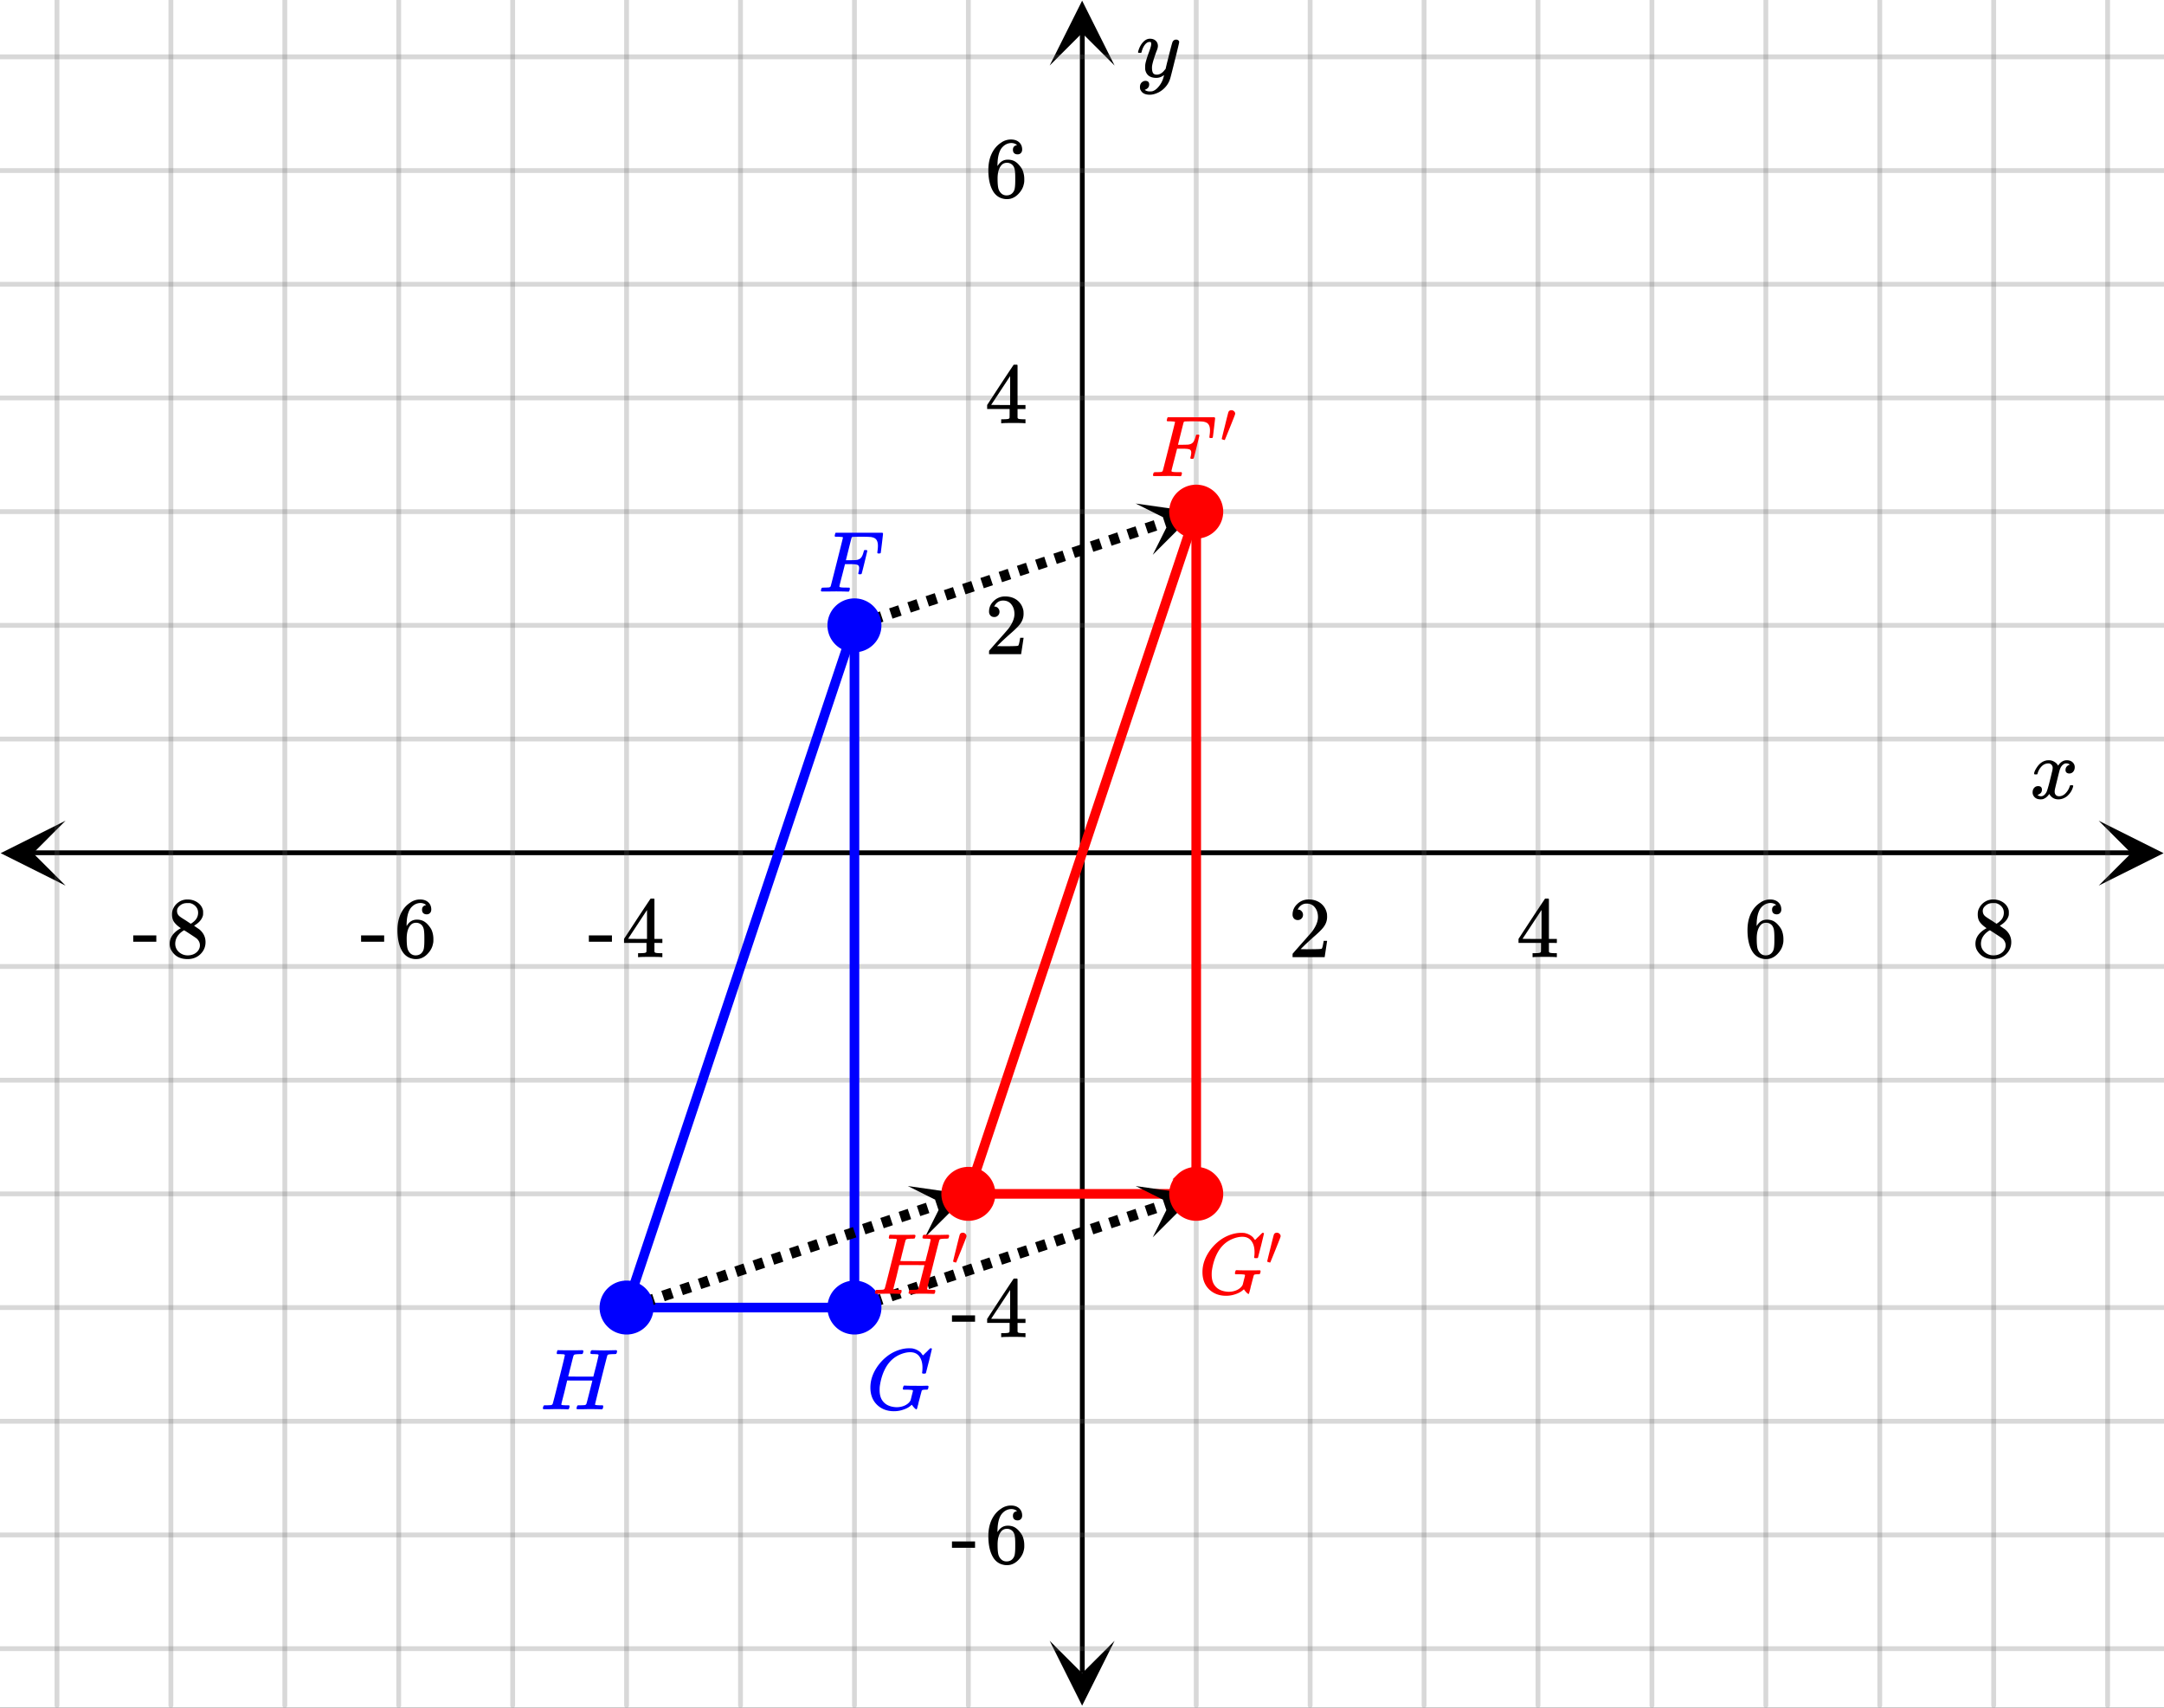
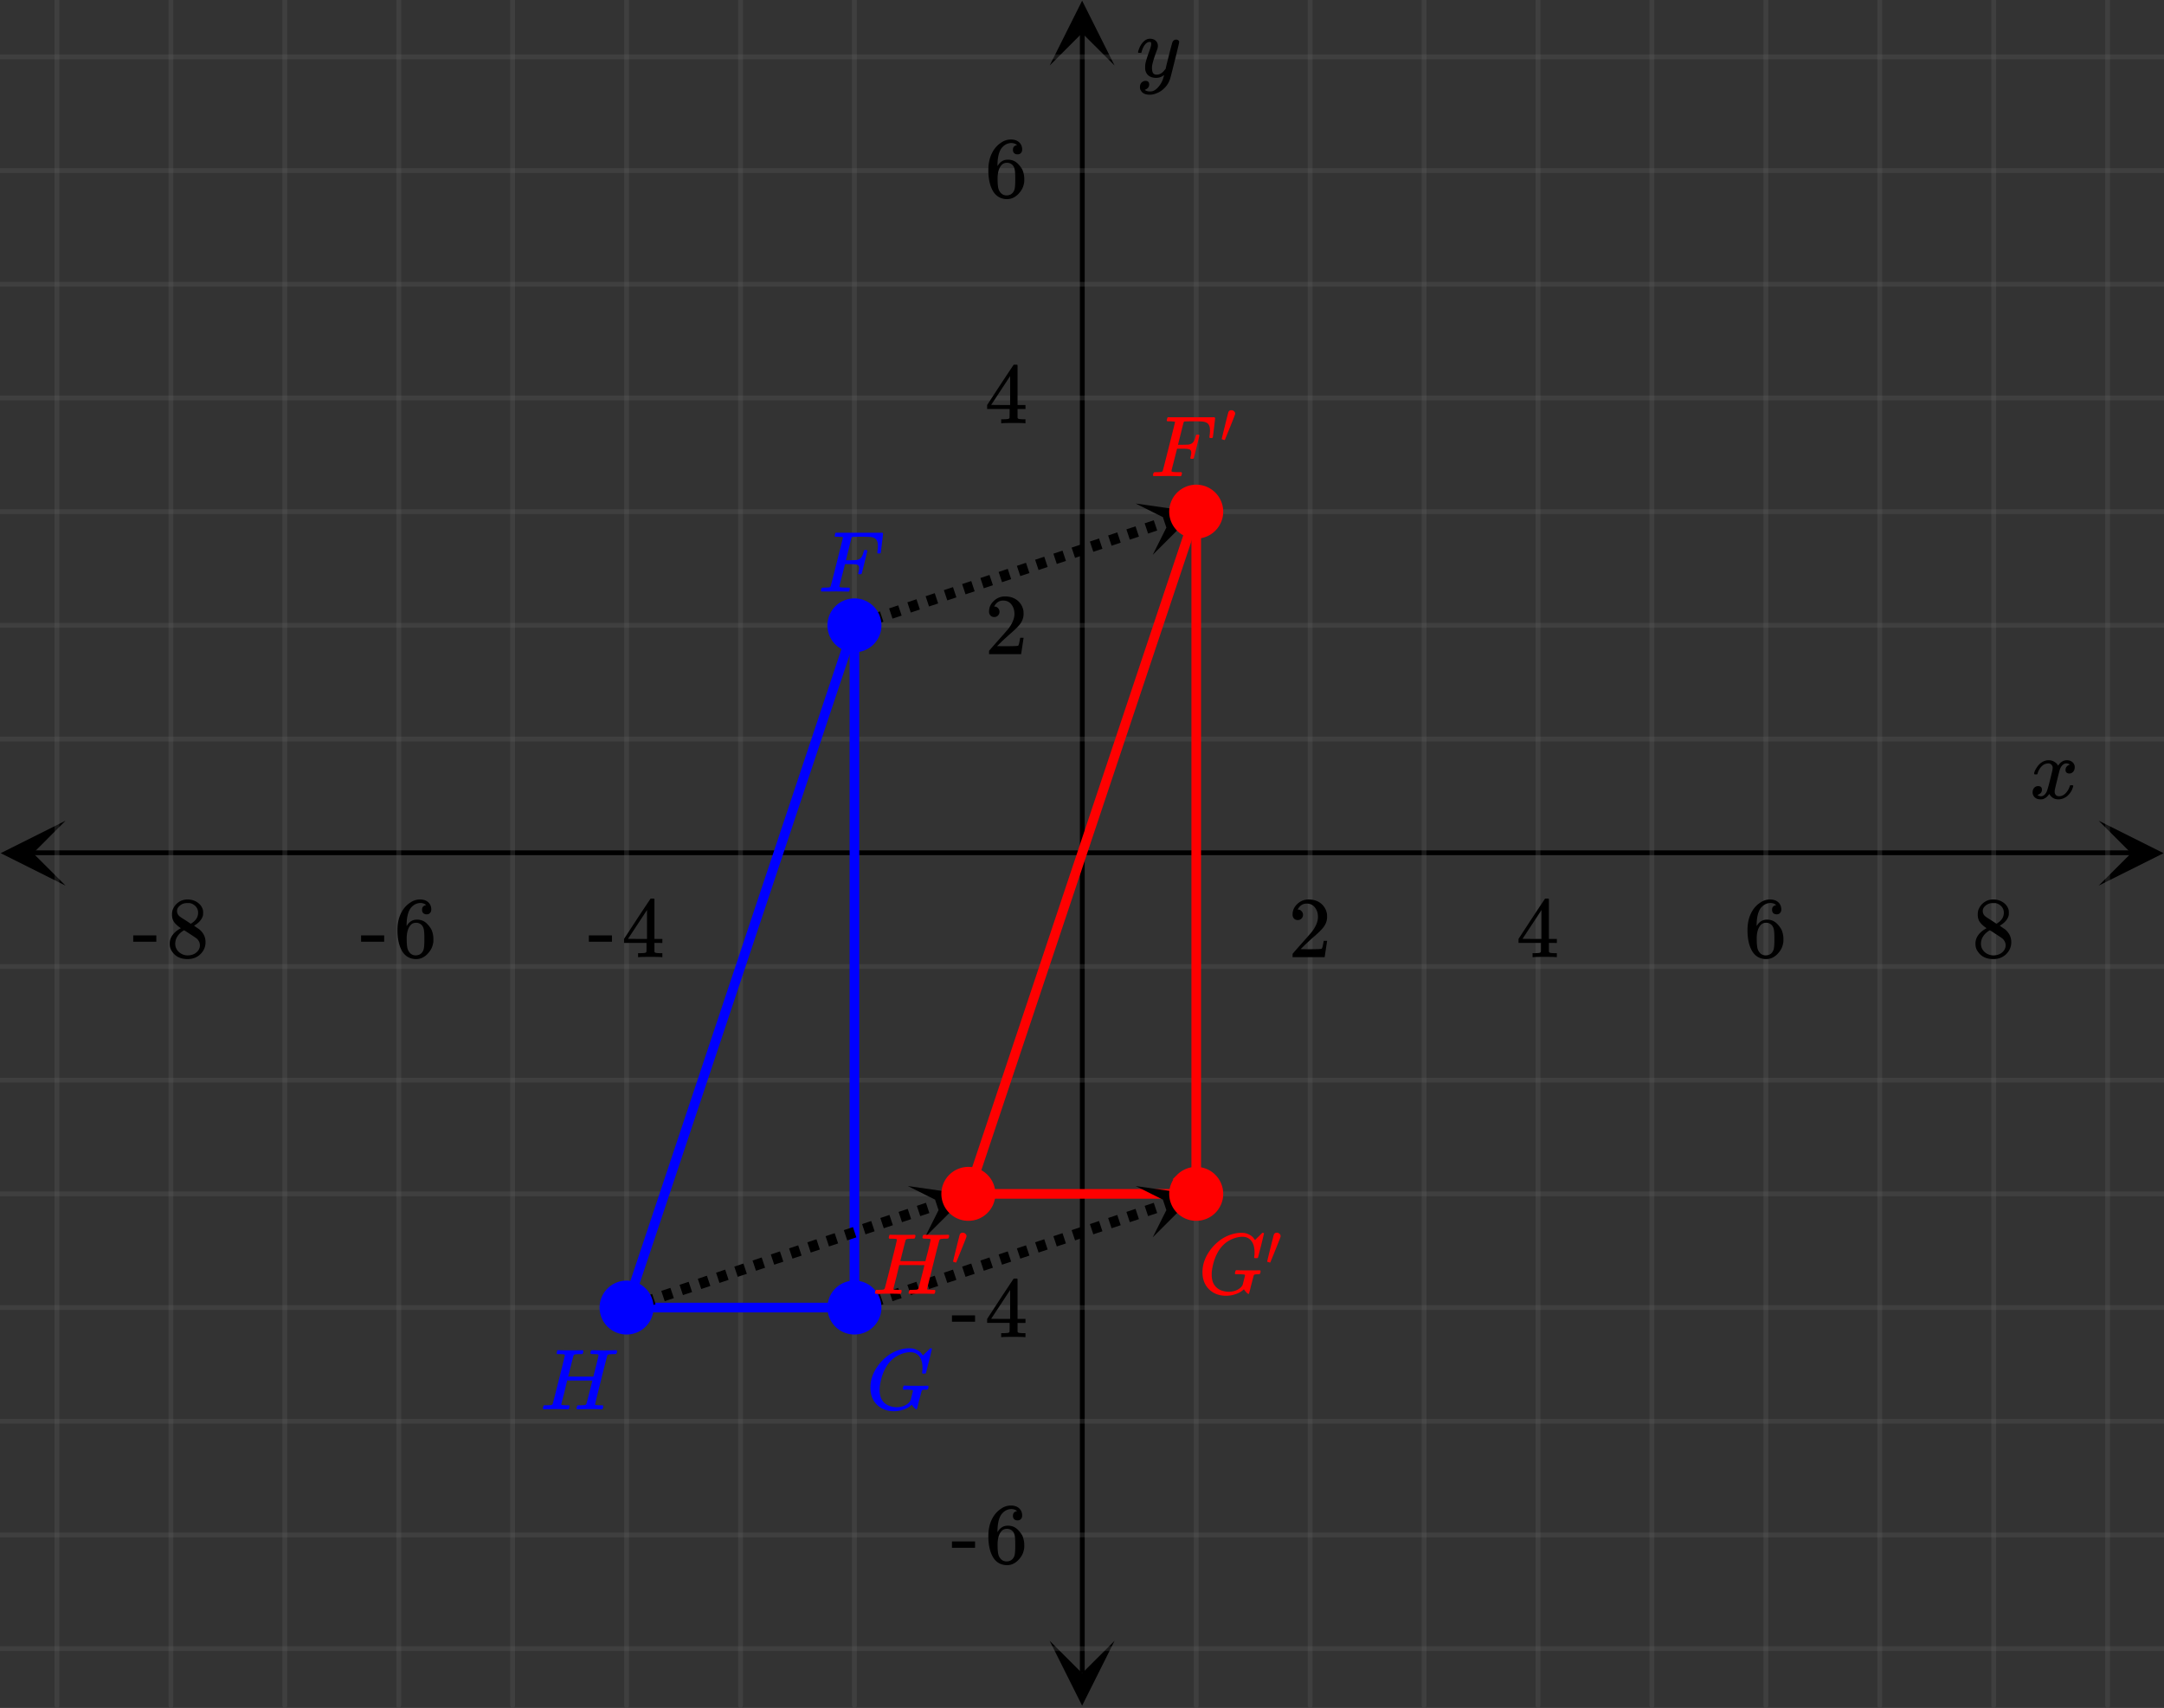
<svg xmlns="http://www.w3.org/2000/svg" xmlns:xlink="http://www.w3.org/1999/xlink" width="449.28" height="354.56" viewBox="0 0 336.96 265.92">
  <rect x="0" y="0" width="336.96" height="265.92" fill="#333333" stroke="none" />
  <defs>
    <symbol overflow="visible" id="n">
      <path d="M2.5-.031c-.262 0-.59.008-.984.015H.64c-.106 0-.172-.02-.204-.062C.426-.118.422-.141.422-.141c0-.02.008-.086.031-.203.04-.133.078-.21.11-.234.039-.031.144-.047.312-.047.238 0 .508-.008.813-.031.125-.031.207-.086.25-.172.019-.04.343-1.3.968-3.781.625-2.477.938-3.739.938-3.782 0-.062-.016-.093-.047-.093-.074-.02-.313-.04-.719-.063h-.422a.365.365 0 0 1-.094-.11c0-.03.016-.109.047-.234.032-.156.07-.25.125-.28H10c.063.062.094.116.094.155 0 .043-.059.547-.172 1.516-.117.969-.18 1.46-.188 1.469-.023.062-.109.093-.265.093h-.172c-.063-.05-.094-.093-.094-.125v-.062a.255.255 0 0 0 .016-.094c.008-.05.015-.097.015-.14.04-.258.063-.52.063-.782 0-.656-.211-1.066-.625-1.234A1.896 1.896 0 0 0 8-8.515c-.25-.02-.762-.032-1.531-.032-.719.012-1.094.024-1.125.031-.074.024-.121.059-.14.11-.013.011-.165.601-.454 1.765l-.438 1.75h.75c.532-.007.829-.02.891-.03.29-.052.504-.145.64-.282.188-.164.345-.488.47-.969a.879.879 0 0 1 .03-.094c.009-.039.016-.066.016-.078 0-.008.004-.023.016-.047.008-.03.02-.046.031-.046.008-.008.024-.016.047-.016a.212.212 0 0 1 .078-.016h.266c.062.043.094.086.094.125 0 .032-.141.625-.422 1.782-.282 1.148-.434 1.734-.453 1.765-.012.063-.102.094-.266.094h-.156c-.063-.04-.102-.078-.11-.11 0-.03.016-.109.047-.234.063-.25.094-.46.094-.64 0-.27-.11-.438-.328-.5-.168-.063-.547-.094-1.14-.094h-.735l-.438 1.718c-.293 1.118-.437 1.7-.437 1.75 0 .055.031.09.094.11.101.055.472.078 1.109.078h.344c.05.055.078.094.078.125.008.023 0 .105-.031.25a.551.551 0 0 1-.125.25H4.53A44.823 44.823 0 0 0 2.5-.031zm0 0" />
    </symbol>
    <symbol overflow="visible" id="o">
      <path d="M4.344.297c-1.063 0-1.946-.332-2.64-1C1.015-1.38.671-2.273.671-3.391c0-1.082.336-2.132 1.015-3.156a7.267 7.267 0 0 1 1.5-1.64 6.098 6.098 0 0 1 1.97-1.063c.53-.164 1.015-.25 1.452-.25.32 0 .508.008.563.016.539.093.992.32 1.36.671l.109.141c.05.074.097.137.14.188.04.054.067.078.078.078.032 0 .149-.114.36-.344.062-.05.129-.113.203-.188l.219-.218a.722.722 0 0 1 .14-.14l.203-.204h.079c.124 0 .187.031.187.094 0 .031-.148.648-.438 1.844a166.04 166.04 0 0 0-.484 1.89.239.239 0 0 1-.078.094.858.858 0 0 1-.234.016h-.204a.936.936 0 0 1-.093-.094c0-.008.008-.086.031-.235.02-.175.031-.375.031-.593 0-.75-.168-1.336-.5-1.766-.324-.426-.793-.64-1.406-.64-.48 0-.996.117-1.547.343-.898.375-1.617 1-2.156 1.875-.531.875-.883 1.934-1.047 3.172a6.995 6.995 0 0 0-.016.516c0 .511.086.96.266 1.343.414.813 1.18 1.25 2.297 1.313h.094c.476 0 .921-.098 1.328-.297.406-.207.687-.473.843-.797.02-.07.083-.32.188-.75.113-.426.172-.664.172-.719 0-.07-.063-.113-.188-.125a7.773 7.773 0 0 0-.796-.046h-.5a.365.365 0 0 1-.094-.11c0-.02.015-.101.047-.25a.673.673 0 0 1 .125-.265h.234c.352.023.984.03 1.89.03h.829c.32-.007.55-.015.687-.015.125 0 .188.04.188.11 0 .03-.008.101-.016.203a.73.73 0 0 0-.031.109l-.031.078c0 .012-.012.027-.032.047a.091.091 0 0 1-.046.047c-.012 0-.04.008-.079.015H9.36c-.18 0-.359.016-.546.047a.244.244 0 0 0-.157.141l-.047.172c-.03.125-.086.32-.156.578-.062.25-.121.477-.172.672a8.223 8.223 0 0 0-.094.344c-.023.117-.042.21-.062.28a1.165 1.165 0 0 1-.063.235c-.023.086-.039.153-.046.203a1.48 1.48 0 0 1-.047.141c-.012.055-.024.094-.032.125l-.03.078A.188.188 0 0 1 7.874 0a.084.084 0 0 1-.047.016c-.023 0-.047-.016-.078-.047-.086-.04-.195-.14-.328-.297a2.288 2.288 0 0 1-.281-.375c0-.008-.012-.004-.032.015a.358.358 0 0 1-.078.047c-.293.282-.683.508-1.172.672-.48.176-.984.266-1.515.266zm0 0" />
    </symbol>
    <symbol overflow="visible" id="p">
      <path d="M11.75-9.203c.094 0 .148.012.172.031.031.024.047.059.047.11 0 .054-.008.117-.016.187-.055.156-.101.246-.14.266h-.094c-.031 0-.07.007-.11.015H11.375c-.469.012-.742.043-.813.094a.217.217 0 0 0-.093.094c-.031.054-.36 1.328-.985 3.828S8.547-.812 8.547-.781c0 .062.02.094.062.094.07.03.313.054.72.062h.421a.38.38 0 0 1 .063.125c.007.012.003.094-.016.25a.69.69 0 0 1-.14.25h-.204c-.336-.02-.937-.031-1.812-.031-.22 0-.524.008-.907.015h-.843c-.157 0-.235-.035-.235-.109 0-.008.004-.035.016-.078a.644.644 0 0 1 .031-.125c.04-.164.086-.258.14-.281a.954.954 0 0 1 .204-.016h.078c.238 0 .508-.008.813-.031.125-.031.207-.086.25-.172.03-.04.19-.649.484-1.828.3-1.176.453-1.781.453-1.813 0-.008-.656-.015-1.969-.015H4.203l-.437 1.828c-.313 1.21-.47 1.836-.47 1.875 0 .054.017.086.048.094.062.03.304.054.734.062H4.5c.05.063.078.105.078.125 0 .012-.012.094-.031.25a.69.69 0 0 1-.14.25h-.204c-.336-.02-.933-.031-1.797-.031-.23 0-.539.008-.922.015H.641C.492-.016.42-.055.42-.14c0-.007.009-.07.032-.187.05-.164.098-.258.14-.281a.954.954 0 0 1 .204-.016h.078c.238 0 .508-.008.813-.031.125-.031.207-.086.25-.172.03-.031.351-1.274.968-3.735.625-2.468.938-3.769.938-3.906 0-.008-.008-.02-.016-.031a.084.084 0 0 0-.047-.016c-.011-.007-.027-.02-.047-.03a.291.291 0 0 0-.093-.017c-.032-.007-.063-.015-.094-.015H3.343a.582.582 0 0 0-.14-.016h-.531c-.043-.008-.07-.039-.078-.094-.024-.019-.016-.097.015-.234.032-.156.067-.25.11-.281h.234c.363.012.973.015 1.828.015h.89c.384-.007.665-.015.845-.015.113 0 .18.031.203.094.02.023.015.101-.016.234-.043.156-.09.246-.14.266h-.094c-.024 0-.055.007-.094.015H6.14c-.48.012-.757.043-.827.094a.53.53 0 0 0-.094.094c-.032.043-.18.594-.438 1.656-.062.242-.133.508-.203.797-.062.281-.117.492-.156.625l-.047.203c0 .023.648.031 1.953.031h1.953l.016-.047c0-.02.14-.57.422-1.656.25-1.031.375-1.582.375-1.656 0-.02-.012-.035-.031-.047A.115.115 0 0 0 9-8.547a.231.231 0 0 0-.078-.015.516.516 0 0 0-.125-.016h-.14a.957.957 0 0 0-.173-.016h-.171c-.325 0-.485-.039-.485-.125 0-.187.031-.32.094-.406.02-.05.094-.078.219-.078.164 0 .437.008.812.015a33.553 33.553 0 0 0 2.016 0c.375-.007.633-.015.781-.015zm0 0" />
    </symbol>
    <symbol overflow="visible" id="q">
      <path d="M.781-3.75C.727-3.8.703-3.848.703-3.89c.031-.25.172-.563.422-.938.414-.633.941-1.004 1.578-1.11.133-.007.235-.015.297-.015.313 0 .598.086.86.25.269.156.46.355.578.594.113-.157.187-.25.218-.282.332-.375.711-.562 1.14-.562.364 0 .661.105.891.312.227.211.344.465.344.766 0 .281-.078.516-.234.703a.776.776 0 0 1-.625.281.64.64 0 0 1-.422-.14.521.521 0 0 1-.156-.39c0-.415.222-.696.672-.845a.58.58 0 0 0-.141-.093.705.705 0 0 0-.39-.094.91.91 0 0 0-.266.031c-.336.149-.586.445-.75.89-.032.075-.164.579-.39 1.516-.231.93-.356 1.45-.376 1.563a1.827 1.827 0 0 0-.047.406c0 .211.063.383.188.516.125.125.289.187.5.187.383 0 .726-.16 1.031-.484.3-.32.508-.676.625-1.063.02-.082.04-.129.063-.14.03-.02.109-.031.234-.031.164 0 .25.039.25.109 0 .012-.012.058-.031.14-.149.563-.461 1.055-.938 1.47-.43.323-.875.484-1.344.484-.625 0-1.101-.282-1.421-.844-.262.406-.594.68-1 .812-.086.02-.2.032-.344.032-.524 0-.89-.188-1.11-.563a.953.953 0 0 1-.14-.531c0-.27.078-.5.234-.688a.798.798 0 0 1 .625-.28c.395 0 .594.187.594.562 0 .336-.164.574-.484.718a.359.359 0 0 1-.063.047l-.078.031c-.012.012-.024.016-.031.016h-.032c0 .031.063.074.188.125a.817.817 0 0 0 .36.078c.32 0 .597-.203.827-.61.102-.163.282-.75.532-1.75.05-.206.109-.437.171-.687.063-.257.11-.457.141-.593.031-.133.05-.211.063-.235a2.86 2.86 0 0 0 .078-.531.678.678 0 0 0-.188-.5.613.613 0 0 0-.484-.203c-.406 0-.762.156-1.063.469a2.562 2.562 0 0 0-.609 1.078c-.012.074-.031.12-.063.14a.752.752 0 0 1-.218.016zm0 0" />
    </symbol>
    <symbol overflow="visible" id="w">
      <path d="M6.234-5.813c.125 0 .227.04.313.11.094.062.14.152.14.266 0 .117-.226 1.058-.671 2.828C5.578-.836 5.328.133 5.266.312a3.459 3.459 0 0 1-.688 1.22 3.641 3.641 0 0 1-1.11.874c-.491.239-.945.36-1.359.36-.687 0-1.152-.22-1.39-.657-.094-.125-.14-.304-.14-.53 0-.306.085-.544.265-.72.187-.168.379-.25.578-.25.394 0 .594.188.594.563 0 .332-.157.578-.47.734a.298.298 0 0 1-.062.032.295.295 0 0 0-.078.03c-.011.009-.023.016-.031.016L1.328 2c.031.05.129.11.297.172.133.05.273.078.422.078h.11c.155 0 .273-.012.359-.031.332-.094.648-.324.953-.688A3.69 3.69 0 0 0 4.188.25c.093-.3.14-.477.14-.531 0-.008-.012-.004-.031.015a.358.358 0 0 1-.078.047c-.336.239-.703.36-1.11.36-.46 0-.84-.106-1.14-.313-.293-.219-.48-.531-.563-.937a2.932 2.932 0 0 1-.015-.407c0-.218.007-.382.03-.5.063-.394.266-1.054.61-1.984.196-.531.297-.898.297-1.11a.838.838 0 0 0-.031-.265c-.024-.05-.074-.078-.156-.078h-.063c-.21 0-.406.094-.594.281-.293.293-.511.727-.656 1.297 0 .012-.008.027-.015.047a.188.188 0 0 1-.032.047l-.015.015c-.012.012-.028.016-.047.016h-.36C.305-3.8.281-3.836.281-3.86a.97.97 0 0 1 .047-.203c.188-.625.469-1.113.844-1.468.3-.282.617-.422.953-.422.383 0 .688.105.906.312.227.2.344.485.344.86-.023.168-.04.261-.047.281 0 .055-.07.246-.203.578-.367 1-.586 1.735-.656 2.203a1.857 1.857 0 0 0-.016.297c0 .344.05.61.156.797.114.18.313.266.594.266.207 0 .406-.051.594-.157a1.84 1.84 0 0 0 .422-.328c.093-.101.21-.242.36-.422a32.833 32.833 0 0 1 .25-1.063c.093-.35.175-.687.25-1 .343-1.35.534-2.062.577-2.124a.592.592 0 0 1 .578-.36zm0 0" />
    </symbol>
    <symbol overflow="visible" id="r">
      <path d="M1.484-5.781c-.25 0-.449-.078-.593-.235a.872.872 0 0 1-.22-.609c0-.645.243-1.195.735-1.656a2.46 2.46 0 0 1 1.766-.703c.77 0 1.41.21 1.922.625.508.418.82.964.937 1.64.008.168.016.32.016.453 0 .524-.156 1.012-.469 1.47-.25.374-.758.89-1.516 1.546-.324.281-.777.695-1.359 1.234l-.781.766 1.016.016c1.414 0 2.164-.024 2.25-.079.039-.007.085-.101.14-.28.031-.095.094-.4.188-.923v-.03h.53v.03l-.374 2.47V0h-5v-.25c0-.188.008-.29.031-.313.008-.007.383-.437 1.125-1.28.977-1.095 1.61-1.813 1.89-2.157.602-.82.907-1.57.907-2.25 0-.594-.156-1.086-.469-1.484-.312-.407-.746-.61-1.297-.61-.523 0-.945.235-1.265.703-.024.032-.047.079-.078.141a.274.274 0 0 0-.047.078c0 .012.02.016.062.016a.68.68 0 0 1 .547.25.801.801 0 0 1 .219.562c0 .23-.078.422-.235.578a.76.76 0 0 1-.578.235zm0 0" />
    </symbol>
    <symbol overflow="visible" id="s">
      <path d="M6.234 0c-.125-.031-.71-.047-1.75-.047-1.074 0-1.671.016-1.796.047h-.126v-.625h.422c.383-.008.618-.031.704-.063a.286.286 0 0 0 .171-.14c.008-.008.016-.25.016-.719v-.672h-3.5v-.625l2.031-3.11A431.58 431.58 0 0 1 4.5-9.108c.02-.008.113-.016.281-.016h.25l.078.078v6.203h1.235v.625H5.109V-.89a.25.25 0 0 0 .079.157c.07.062.328.101.765.109h.39V0zm-2.28-2.844v-4.5L1-2.859l1.469.015zm0 0" />
    </symbol>
    <symbol overflow="visible" id="t">
      <path d="M5.031-8.11c-.199-.195-.48-.304-.843-.328-.625 0-1.153.274-1.579.813-.418.586-.625 1.492-.625 2.719L2-4.86l.11-.172c.363-.54.859-.813 1.484-.813.414 0 .781.09 1.094.266a2.6 2.6 0 0 1 .64.547c.219.242.395.492.531.75.196.449.297.933.297 1.453v.234c0 .211-.027.403-.078.578-.105.532-.383 1.032-.828 1.5-.387.407-.82.66-1.297.766a2.688 2.688 0 0 1-.547.047c-.168 0-.32-.016-.453-.047-.668-.125-1.2-.484-1.594-1.078C.83-1.66.563-2.79.563-4.218c0-.97.171-1.817.515-2.548.344-.726.82-1.296 1.438-1.703a2.62 2.62 0 0 1 1.562-.515c.531 0 .953.14 1.266.421.32.282.484.665.484 1.141 0 .23-.07.414-.203.547-.125.137-.297.203-.516.203-.218 0-.398-.062-.53-.187-.126-.125-.188-.301-.188-.532 0-.406.21-.644.64-.718zm-.593 3.235a1.18 1.18 0 0 0-.97-.484c-.335 0-.605.105-.812.312C2.22-4.597 2-3.883 2-2.907c0 .794.05 1.345.156 1.657.094.273.242.5.453.688.22.187.477.28.782.28.457 0 .804-.171 1.046-.515.133-.187.22-.41.25-.672.04-.258.063-.64.063-1.14v-.422c0-.508-.023-.895-.063-1.156a1.566 1.566 0 0 0-.25-.688zm0 0" />
    </symbol>
    <symbol overflow="visible" id="u">
      <path d="M2.313-4.516c-.438-.289-.778-.593-1.016-.906-.242-.312-.36-.723-.36-1.234 0-.383.07-.707.22-.969.195-.406.488-.734.874-.984.383-.25.82-.375 1.313-.375.613 0 1.144.164 1.594.484.445.324.722.734.828 1.234.007.055.015.164.015.329 0 .199-.008.328-.015.39-.137.594-.547 1.11-1.235 1.547l-.156.11c.5.343.758.523.781.53.664.544 1 1.215 1 2.016 0 .73-.265 1.356-.797 1.875-.53.508-1.199.766-2 .766C2.254.297 1.441-.11.922-.922c-.23-.32-.344-.71-.344-1.172 0-.976.578-1.785 1.735-2.422zM5-6.922c0-.383-.125-.71-.375-.984a1.69 1.69 0 0 0-.922-.516h-.437c-.48 0-.883.164-1.204.485-.23.21-.343.453-.343.734 0 .387.164.695.5.922.039.043.328.23.86.562l.78.516c.008-.008.067-.047.172-.11a2.95 2.95 0 0 0 .25-.187C4.758-5.883 5-6.36 5-6.922zM1.437-2.109c0 .523.192.96.579 1.312a2.01 2.01 0 0 0 1.359.516c.363 0 .695-.07 1-.219.3-.156.531-.36.688-.61.144-.226.218-.472.218-.734 0-.383-.156-.726-.468-1.031-.075-.07-.45-.328-1.125-.766l-.407-.265C3.133-4 3.02-4.07 2.937-4.125l-.109-.063-.156.079c-.563.367-.938.812-1.125 1.343-.074.243-.11.461-.11.657zm0 0" />
    </symbol>
    <symbol overflow="visible" id="v">
      <path d="M.14-2.406v-.985h3.594v.985zm0 0" />
    </symbol>
    <symbol overflow="visible" id="x">
      <path d="M1.781-5.031c.157 0 .29.058.407.172a.485.485 0 0 1 .171.359.547.547 0 0 1-.03.14c0 .044-.263.712-.782 2C1.023-1.065.757-.413.75-.405c-.012.011-.027.015-.047.015A.734.734 0 0 1 .5-.437C.344-.488.266-.523.266-.547c0-.039.164-.734.5-2.078.332-1.352.515-2.063.546-2.125.083-.188.239-.281.47-.281zm0 0" />
    </symbol>
    <clipPath id="a">
-       <path d="M0 0h336.96v265.855H0zm0 0" />
-     </clipPath>
+       </clipPath>
    <clipPath id="b">
      <path d="M.102 127.781H10.21v10.106H.1zm0 0" />
    </clipPath>
    <clipPath id="c">
      <path d="M326.79 127.781h10.108v10.106H326.79zm0 0" />
    </clipPath>
    <clipPath id="d">
      <path d="M8 0h321v265.855H8zm0 0" />
    </clipPath>
    <clipPath id="e">
      <path d="M163.445 255.465h10.11v10.101h-10.11zm0 0" />
    </clipPath>
    <clipPath id="f">
      <path d="M163.445.102h10.11v10.101h-10.11zm0 0" />
    </clipPath>
    <clipPath id="g">
      <path d="M0 8h336.96v250H0zm0 0" />
    </clipPath>
    <clipPath id="h">
      <path d="M176 78h11v9h-11zm0 0" />
    </clipPath>
    <clipPath id="i">
      <path d="M176.832 78.395l17.984-5.989 5.993 17.973-17.985 5.988zm0 0" />
    </clipPath>
    <clipPath id="j">
      <path d="M141 184h10v9h-10zm0 0" />
    </clipPath>
    <clipPath id="k">
      <path d="M141.36 184.66l17.984-5.984 5.992 17.972-17.988 5.985zm0 0" />
    </clipPath>
    <clipPath id="l">
      <path d="M176 184h11v9h-11zm0 0" />
    </clipPath>
    <clipPath id="m">
      <path d="M176.832 184.66l17.984-5.984 5.993 17.972-17.985 5.985zm0 0" />
    </clipPath>
  </defs>
  <g clip-path="url(#a)" fill="#fff">
    <path d="M0 0h337v265.855H0zm0 0" />
-     <path d="M0 0h337v265.855H0zm0 0" />
  </g>
  <path d="M6.75 177.502h436.5" transform="scale(.749 .748)" fill="none" stroke="#000" />
  <g clip-path="url(#b)">
    <path d="M10.21 127.781L.103 132.836l10.109 5.05-5.055-5.05zm0 0" />
  </g>
  <g clip-path="url(#c)">
    <path d="M326.79 127.781l10.108 5.055-10.109 5.05 5.055-5.05zm0 0" />
  </g>
  <g clip-path="url(#d)">
-     <path d="M248.686 0v355M272.367 0v355M296.053 0v355M319.74 0v355M343.42 0v355M367.106 0v355M390.787 0v355M414.473 0v355M438.16 0v355M201.314 0v355M177.633 0v355M153.947 0v355M130.26 0v355M106.58 0v355M82.894 0v355M59.213 0v355M35.527 0v355M11.84 0v355" transform="scale(.749 .748)" fill="none" stroke-linecap="round" stroke-linejoin="round" stroke="#666" stroke-opacity=".251" />
+     <path d="M248.686 0v355M272.367 0v355M296.053 0v355M319.74 0v355M343.42 0v355M367.106 0v355M390.787 0v355M414.473 0v355M438.16 0v355M201.314 0M177.633 0v355M153.947 0v355M130.26 0v355M106.58 0v355M82.894 0v355M59.213 0v355M35.527 0v355M11.84 0v355" transform="scale(.749 .748)" fill="none" stroke-linecap="round" stroke-linejoin="round" stroke="#666" stroke-opacity=".251" />
  </g>
  <path d="M225 348.25V6.75" transform="scale(.749 .748)" fill="none" stroke="#000" />
  <g clip-path="url(#e)">
    <path d="M163.445 255.465l5.055 10.101 5.055-10.101-5.055 5.05zm0 0" />
  </g>
  <g clip-path="url(#f)">
    <path d="M163.445 10.203L168.5.102l5.055 10.101-5.055-5.05zm0 0" />
  </g>
  <g clip-path="url(#g)">
    <path d="M0 153.83h450M0 130.166h450M0 106.498h450M0 82.832h450M0 59.166h450M0 35.499h450M0 11.833h450M0 201.17h450M0 224.835h450M0 248.5h450M0 272.167h450M0 295.834h450M0 319.5h450M0 343.166h450" transform="scale(.749 .748)" fill="none" stroke-linecap="round" stroke-linejoin="round" stroke="#666" stroke-opacity=".251" />
  </g>
  <path d="M177.633 272.167h-47.372" transform="scale(.749 .748)" fill="none" stroke-width="2" stroke-linecap="round" stroke="#00f" />
  <path d="M130.26 272.167l47.373-142.002" transform="scale(.749 .748)" fill="#d55e00" stroke-width="2" stroke-linecap="round" stroke="#00f" />
  <path d="M177.633 130.165v142.002" transform="scale(.749 .748)" fill="none" stroke-width="2" stroke-linecap="round" stroke="#00f" />
  <path d="M248.686 248.501h-47.372" transform="scale(.749 .748)" fill="none" stroke-width="2" stroke-linecap="round" stroke="red" />
  <path d="M201.314 248.501l47.372-142.003" transform="scale(.749 .748)" fill="#d55e00" stroke-width="2" stroke-linecap="round" stroke="red" />
  <path d="M248.686 106.498v142.003" transform="scale(.749 .748)" fill="none" stroke-width="2" stroke-linecap="round" stroke="red" />
  <path d="M132.762 96.613l1.418-.472.535 1.597-1.422.473m2.309-2.543l1.421-.473.532 1.598-1.422.473m2.312-2.543l1.418-.473.535 1.594-1.421.476m2.308-2.547l1.422-.472.531 1.597-1.418.473m2.309-2.543l1.422-.473.531 1.598-1.422.473m2.309-2.543l1.422-.473.53 1.598-1.417.472m2.309-2.543l1.421-.472.532 1.597-1.422.473m2.312-2.543l1.418-.472.535 1.597-1.422.473m2.31-2.543l1.421-.477.531 1.598-1.422.477m2.313-2.547l1.418-.473.535 1.598-1.422.472m2.309-2.543l1.422-.472.53 1.597-1.417.473m2.308-2.543l1.422-.473.532 1.598-1.422.473m2.308-2.543l1.422-.473.531 1.598-1.418.472m2.309-2.543l1.422-.472.531 1.597-1.422.473m2.309-2.543l1.422-.476.535 1.597-1.422.477m2.309-2.547l1.422-.473.53 1.598-1.421.473m2.312-2.543l1.418-.473.536 1.598-1.422.472m2.308-2.543l.899-.3.535 1.597-.903.3" />
  <g clip-path="url(#h)">
    <g clip-path="url(#i)">
      <path d="M176.832 78.395l9.324 1.332-6.66 6.656 2.664-5.324zm0 0" />
    </g>
  </g>
  <path d="M97.285 202.879l1.422-.473.531 1.598-1.418.473m2.309-2.543l1.422-.473.531 1.598-1.422.472m2.309-2.543l1.422-.472.535 1.597-1.422.473m2.308-2.543l1.422-.473.532 1.598-1.422.473m2.312-2.543l1.418-.473.535 1.598-1.421.472m2.308-2.543l1.422-.476.531 1.597-1.422.473m2.313-2.543l1.418-.473.535 1.598-1.422.473m2.309-2.543l1.422-.473.53 1.598-1.417.472m2.308-2.542l1.422-.473.532 1.597-1.422.473m2.308-2.543l1.422-.472.531 1.597-1.418.473m2.309-2.543l1.422-.473.531 1.598-1.422.473m2.313-2.547l1.418-.473.535 1.598-1.422.472m2.309-2.543l1.422-.472.53 1.597-1.421.473m2.312-2.543l1.418-.473.536 1.598-1.422.473m2.308-2.543l1.422-.473.531 1.598-1.418.472m2.309-2.543l1.422-.472.531 1.597-1.422.473m2.309-2.543l1.422-.473.53 1.598-1.417.473m2.309-2.547l.898-.297.531 1.598-.898.297" />
  <g clip-path="url(#j)">
    <g clip-path="url(#k)">
      <path d="M141.36 184.66l9.324 1.336-6.664 6.652 2.667-5.324zm0 0" />
    </g>
  </g>
  <path d="M132.762 202.879l1.418-.473.535 1.598-1.422.473m2.309-2.543l1.421-.473.532 1.598-1.422.472m2.312-2.543l1.418-.472.535 1.597-1.421.473m2.308-2.543l1.422-.473.531 1.598-1.418.473m2.309-2.543l1.422-.473.531 1.598-1.422.472m2.309-2.543l1.422-.476.53 1.597-1.417.473m2.309-2.543l1.421-.473.532 1.598-1.422.473m2.312-2.543l1.418-.473.535 1.598-1.422.472m2.31-2.542l1.421-.473.531 1.597-1.422.473m2.313-2.543l1.418-.472.535 1.597-1.422.473m2.309-2.543l1.422-.473.53 1.598-1.417.473m2.308-2.547l1.422-.473.532 1.598-1.422.472m2.308-2.543l1.422-.472.531 1.597-1.418.473m2.309-2.543l1.422-.473.531 1.598-1.422.473m2.309-2.543l1.422-.473.535 1.598-1.422.472m2.309-2.543l1.422-.472.53 1.597-1.421.473m2.312-2.543l1.418-.473.536 1.598-1.422.473m2.308-2.547l.899-.297.535 1.598-.903.297" />
  <g clip-path="url(#l)">
    <g clip-path="url(#m)">
      <path d="M176.832 184.66l9.324 1.336-6.66 6.652 2.664-5.324zm0 0" />
    </g>
  </g>
  <path d="M182.682 130.165c0 .673-.13 1.315-.386 1.936a5.022 5.022 0 0 1-2.733 2.73 5.022 5.022 0 0 1-3.865 0 5.022 5.022 0 0 1-3.114-4.666 5.02 5.02 0 0 1 1.476-3.57 5.087 5.087 0 0 1 3.573-1.478c.668 0 1.314.125 1.93.386a5.022 5.022 0 0 1 2.733 2.73c.256.621.386 1.263.386 1.932zm0 0M182.682 272.167c0 .669-.13 1.316-.386 1.932a4.968 4.968 0 0 1-1.095 1.639c-.47.475-1.017.84-1.638 1.096a4.99 4.99 0 0 1-1.93.38 5.017 5.017 0 0 1-3.573-1.476 4.968 4.968 0 0 1-1.095-1.64 5 5 0 0 1-.381-1.93 5 5 0 0 1 .38-1.932c.256-.621.621-1.17 1.096-1.639a5.018 5.018 0 0 1 1.638-1.096 5.022 5.022 0 0 1 3.865 0c.62.256 1.168.621 1.638 1.096.474.47.84 1.018 1.095 1.64.256.615.386 1.262.386 1.93zm0 0M135.315 272.167c0 .669-.13 1.316-.386 1.932a4.968 4.968 0 0 1-1.095 1.639 5.017 5.017 0 0 1-3.573 1.477 5.01 5.01 0 0 1-3.568-1.477 4.968 4.968 0 0 1-1.095-1.64 5.005 5.005 0 0 1-.386-1.93c0-.669.13-1.316.386-1.932.255-.621.62-1.17 1.095-1.639a4.964 4.964 0 0 1 1.638-1.096 5.015 5.015 0 0 1 3.865 0c.62.256 1.163.621 1.638 1.096.474.47.84 1.018 1.095 1.64.256.615.386 1.262.386 1.93zm0 0" transform="scale(.749 .748)" fill="#00f" stroke-width="1.125" stroke="#00f" />
  <path d="M253.735 106.498a5.031 5.031 0 0 1-1.481 3.57 4.964 4.964 0 0 1-1.638 1.097 5.022 5.022 0 0 1-3.865 0 5.018 5.018 0 0 1-1.638-1.096 5.031 5.031 0 0 1-1.095-5.502 5.022 5.022 0 0 1 1.095-1.64 5.188 5.188 0 0 1 1.638-1.095 5.017 5.017 0 0 1 1.935-.381 4.99 4.99 0 0 1 1.93.38 5.13 5.13 0 0 1 1.638 1.097c.475.475.84 1.023 1.095 1.639.256.621.386 1.263.386 1.931zm0 0M253.735 248.501c0 .668-.13 1.31-.386 1.931a4.968 4.968 0 0 1-1.095 1.64 4.964 4.964 0 0 1-1.638 1.096 4.99 4.99 0 0 1-1.93.38 5.017 5.017 0 0 1-3.573-1.477 4.968 4.968 0 0 1-1.095-1.639 5.025 5.025 0 0 1 0-3.862c.255-.621.62-1.17 1.095-1.64a5.018 5.018 0 0 1 1.638-1.095 5.022 5.022 0 0 1 3.865 0c.62.255 1.163.62 1.638 1.096.475.47.84 1.018 1.095 1.639.256.616.386 1.258.386 1.931zm0 0M206.368 248.501c0 .668-.13 1.31-.386 1.931a4.968 4.968 0 0 1-1.095 1.64 5.018 5.018 0 0 1-3.573 1.477 4.99 4.99 0 0 1-1.93-.381 4.964 4.964 0 0 1-1.638-1.097 4.968 4.968 0 0 1-1.095-1.639 5.025 5.025 0 0 1 0-3.862c.255-.621.62-1.17 1.095-1.64a4.964 4.964 0 0 1 1.638-1.095 5.022 5.022 0 0 1 3.865 0 5.018 5.018 0 0 1 1.638 1.096c.475.47.84 1.018 1.095 1.639.256.616.386 1.258.386 1.931zm0 0" transform="scale(.749 .748)" fill="red" stroke-width="1.125" stroke="red" />
  <use xlink:href="#n" x="127.405" y="92.113" fill="#00f" />
  <use xlink:href="#o" x="134.859" y="219.424" fill="#00f" />
  <use xlink:href="#p" x="84.11" y="219.424" fill="#00f" />
  <use xlink:href="#q" x="316.031" y="124.316" />
  <use xlink:href="#r" x="200.597" y="149.029" />
  <use xlink:href="#s" x="236.076" y="149.029" />
  <use xlink:href="#t" x="271.542" y="149.029" />
  <use xlink:href="#u" x="307.021" y="149.029" />
  <use xlink:href="#v" x="91.552" y="149.029" />
  <use xlink:href="#s" x="96.794" y="149.029" />
  <use xlink:href="#v" x="56.085" y="149.029" />
  <use xlink:href="#t" x="61.327" y="149.029" />
  <use xlink:href="#v" x="20.606" y="149.029" />
  <use xlink:href="#u" x="25.848" y="149.029" />
  <use xlink:href="#w" x="176.925" y="11.982" />
  <use xlink:href="#r" x="153.335" y="101.849" />
  <use xlink:href="#s" x="153.335" y="65.902" />
  <use xlink:href="#t" x="153.335" y="30.704" />
  <use xlink:href="#v" x="148.093" y="208.191" />
  <use xlink:href="#s" x="153.335" y="208.191" />
  <use xlink:href="#v" x="148.093" y="243.389" />
  <use xlink:href="#t" x="153.335" y="243.389" />
  <use xlink:href="#n" x="179.113" y="74.14" fill="red" />
  <use xlink:href="#x" x="189.972" y="68.898" fill="red" />
  <use xlink:href="#o" x="186.567" y="201.451" fill="red" />
  <use xlink:href="#x" x="197.051" y="196.958" fill="red" />
  <use xlink:href="#p" x="135.818" y="201.451" fill="red" />
  <use xlink:href="#x" x="148.14" y="196.958" fill="red" />
</svg>